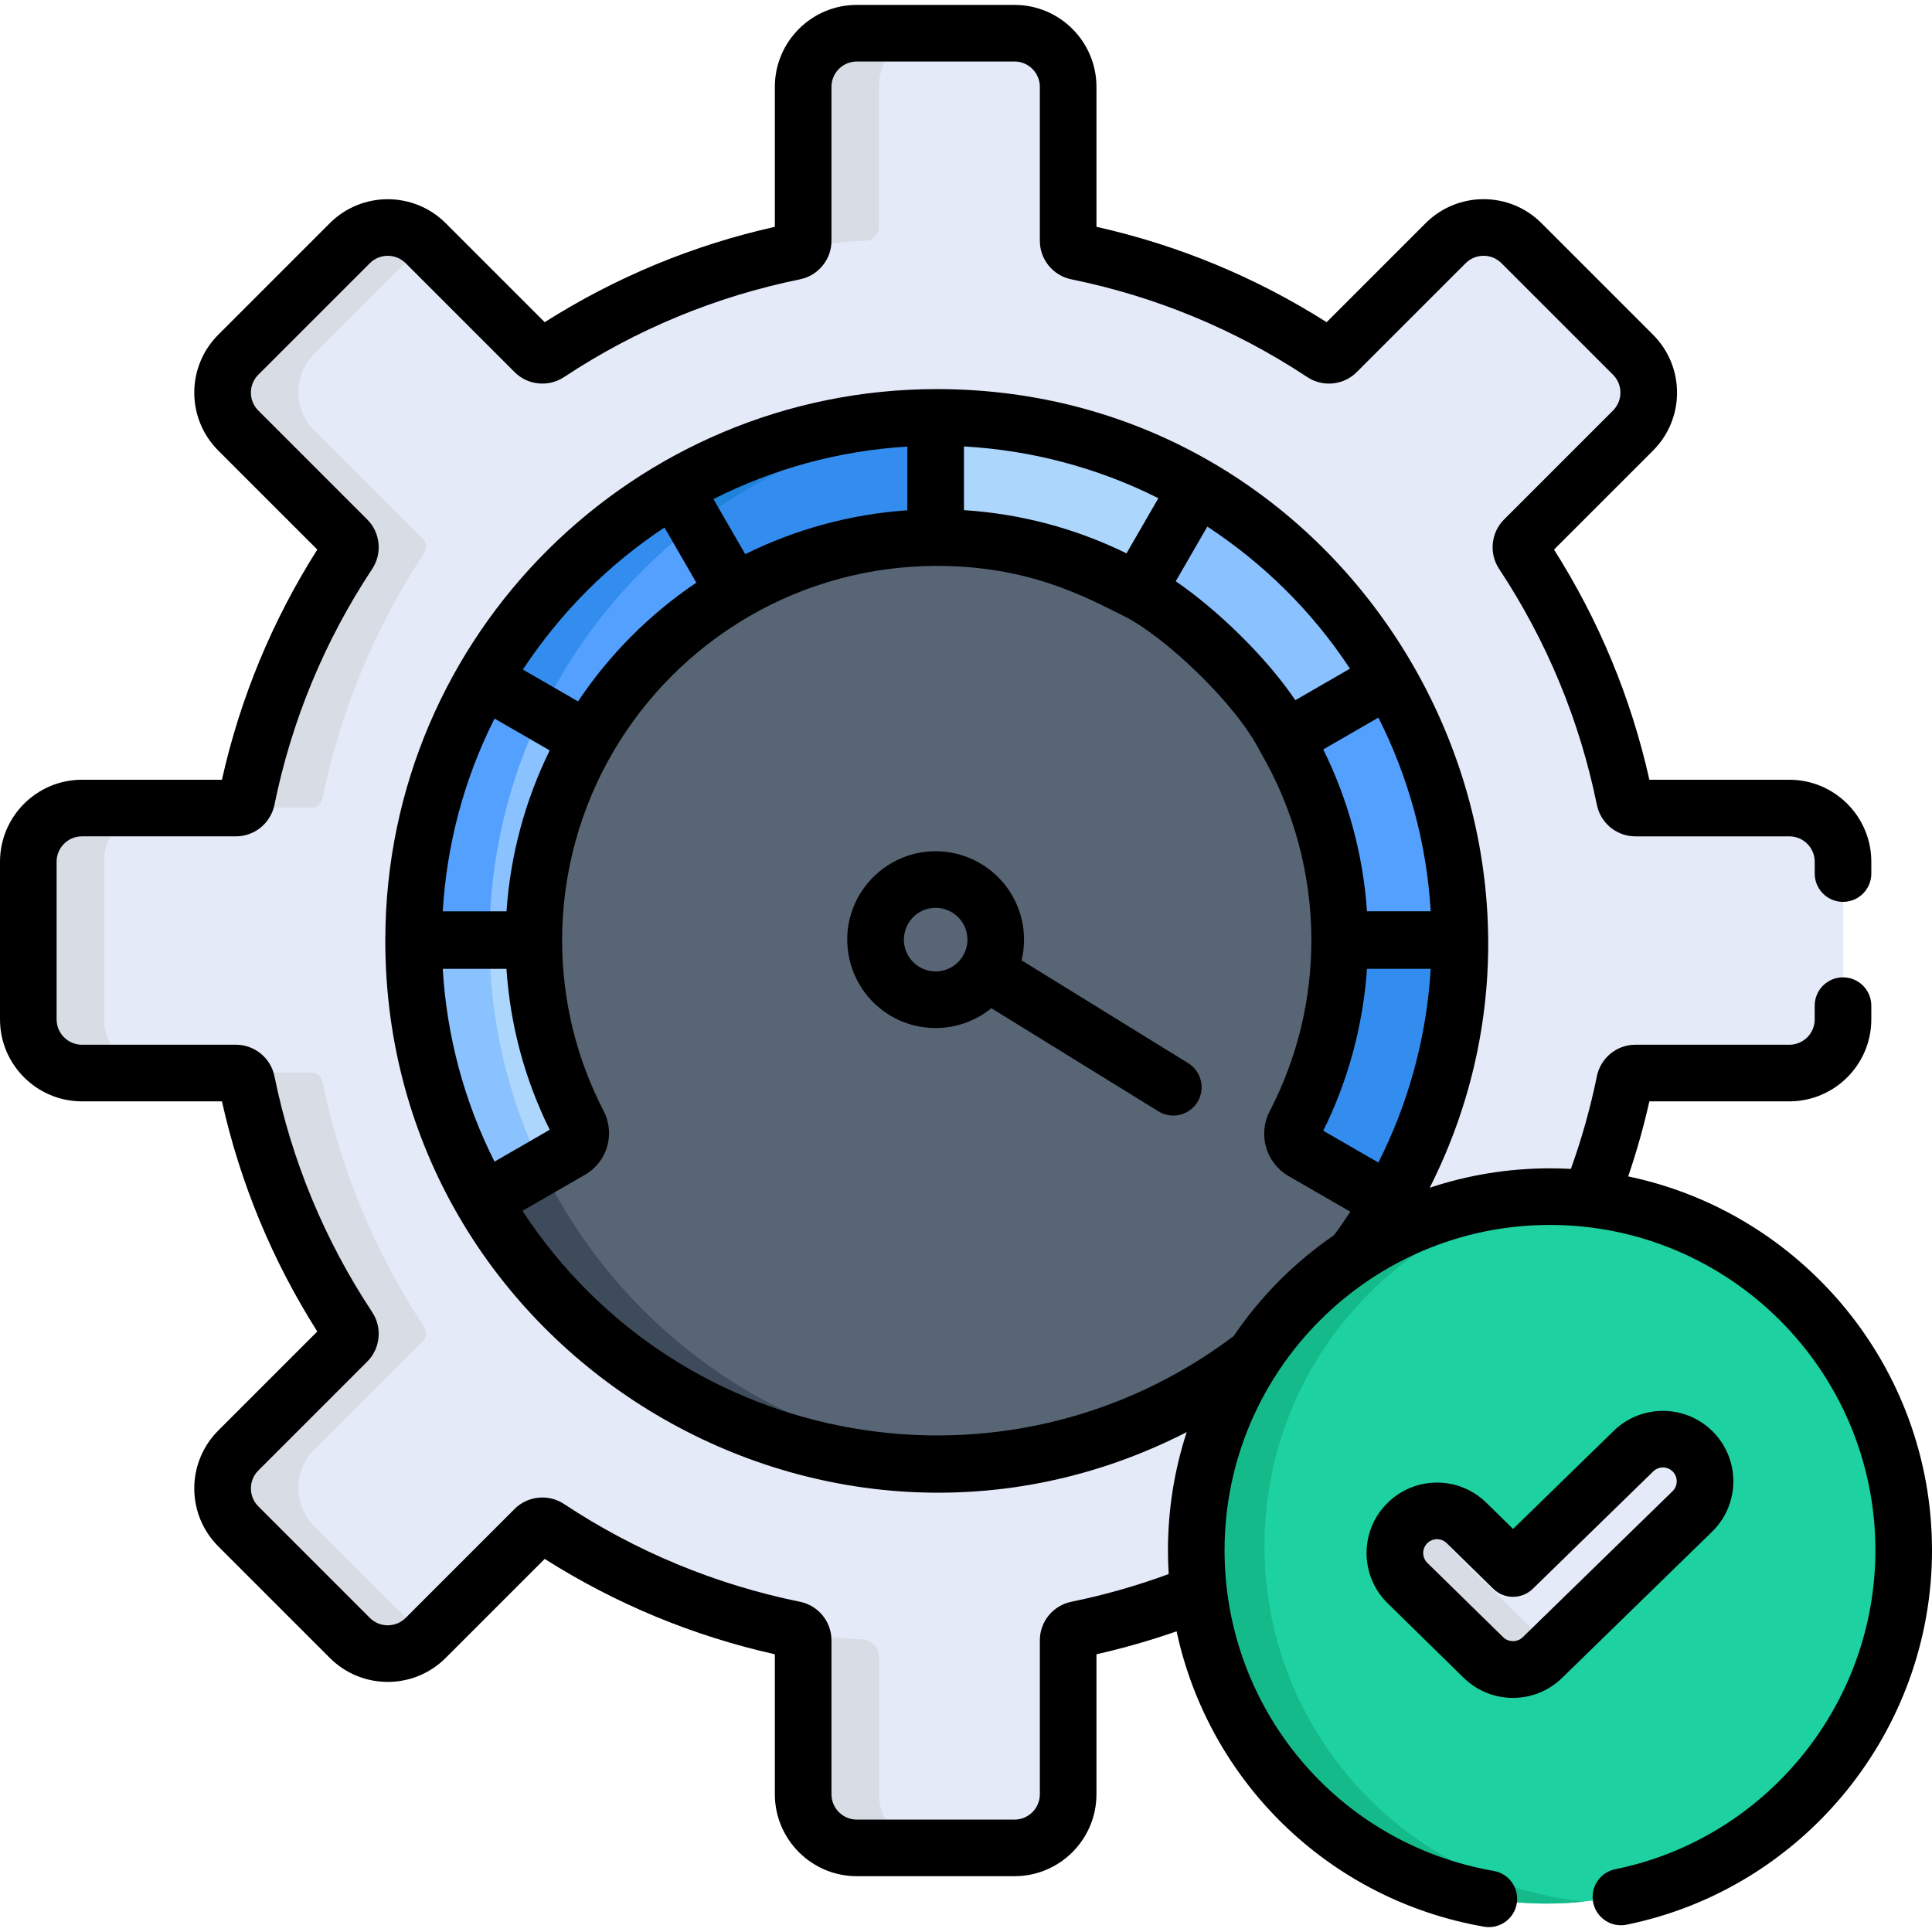
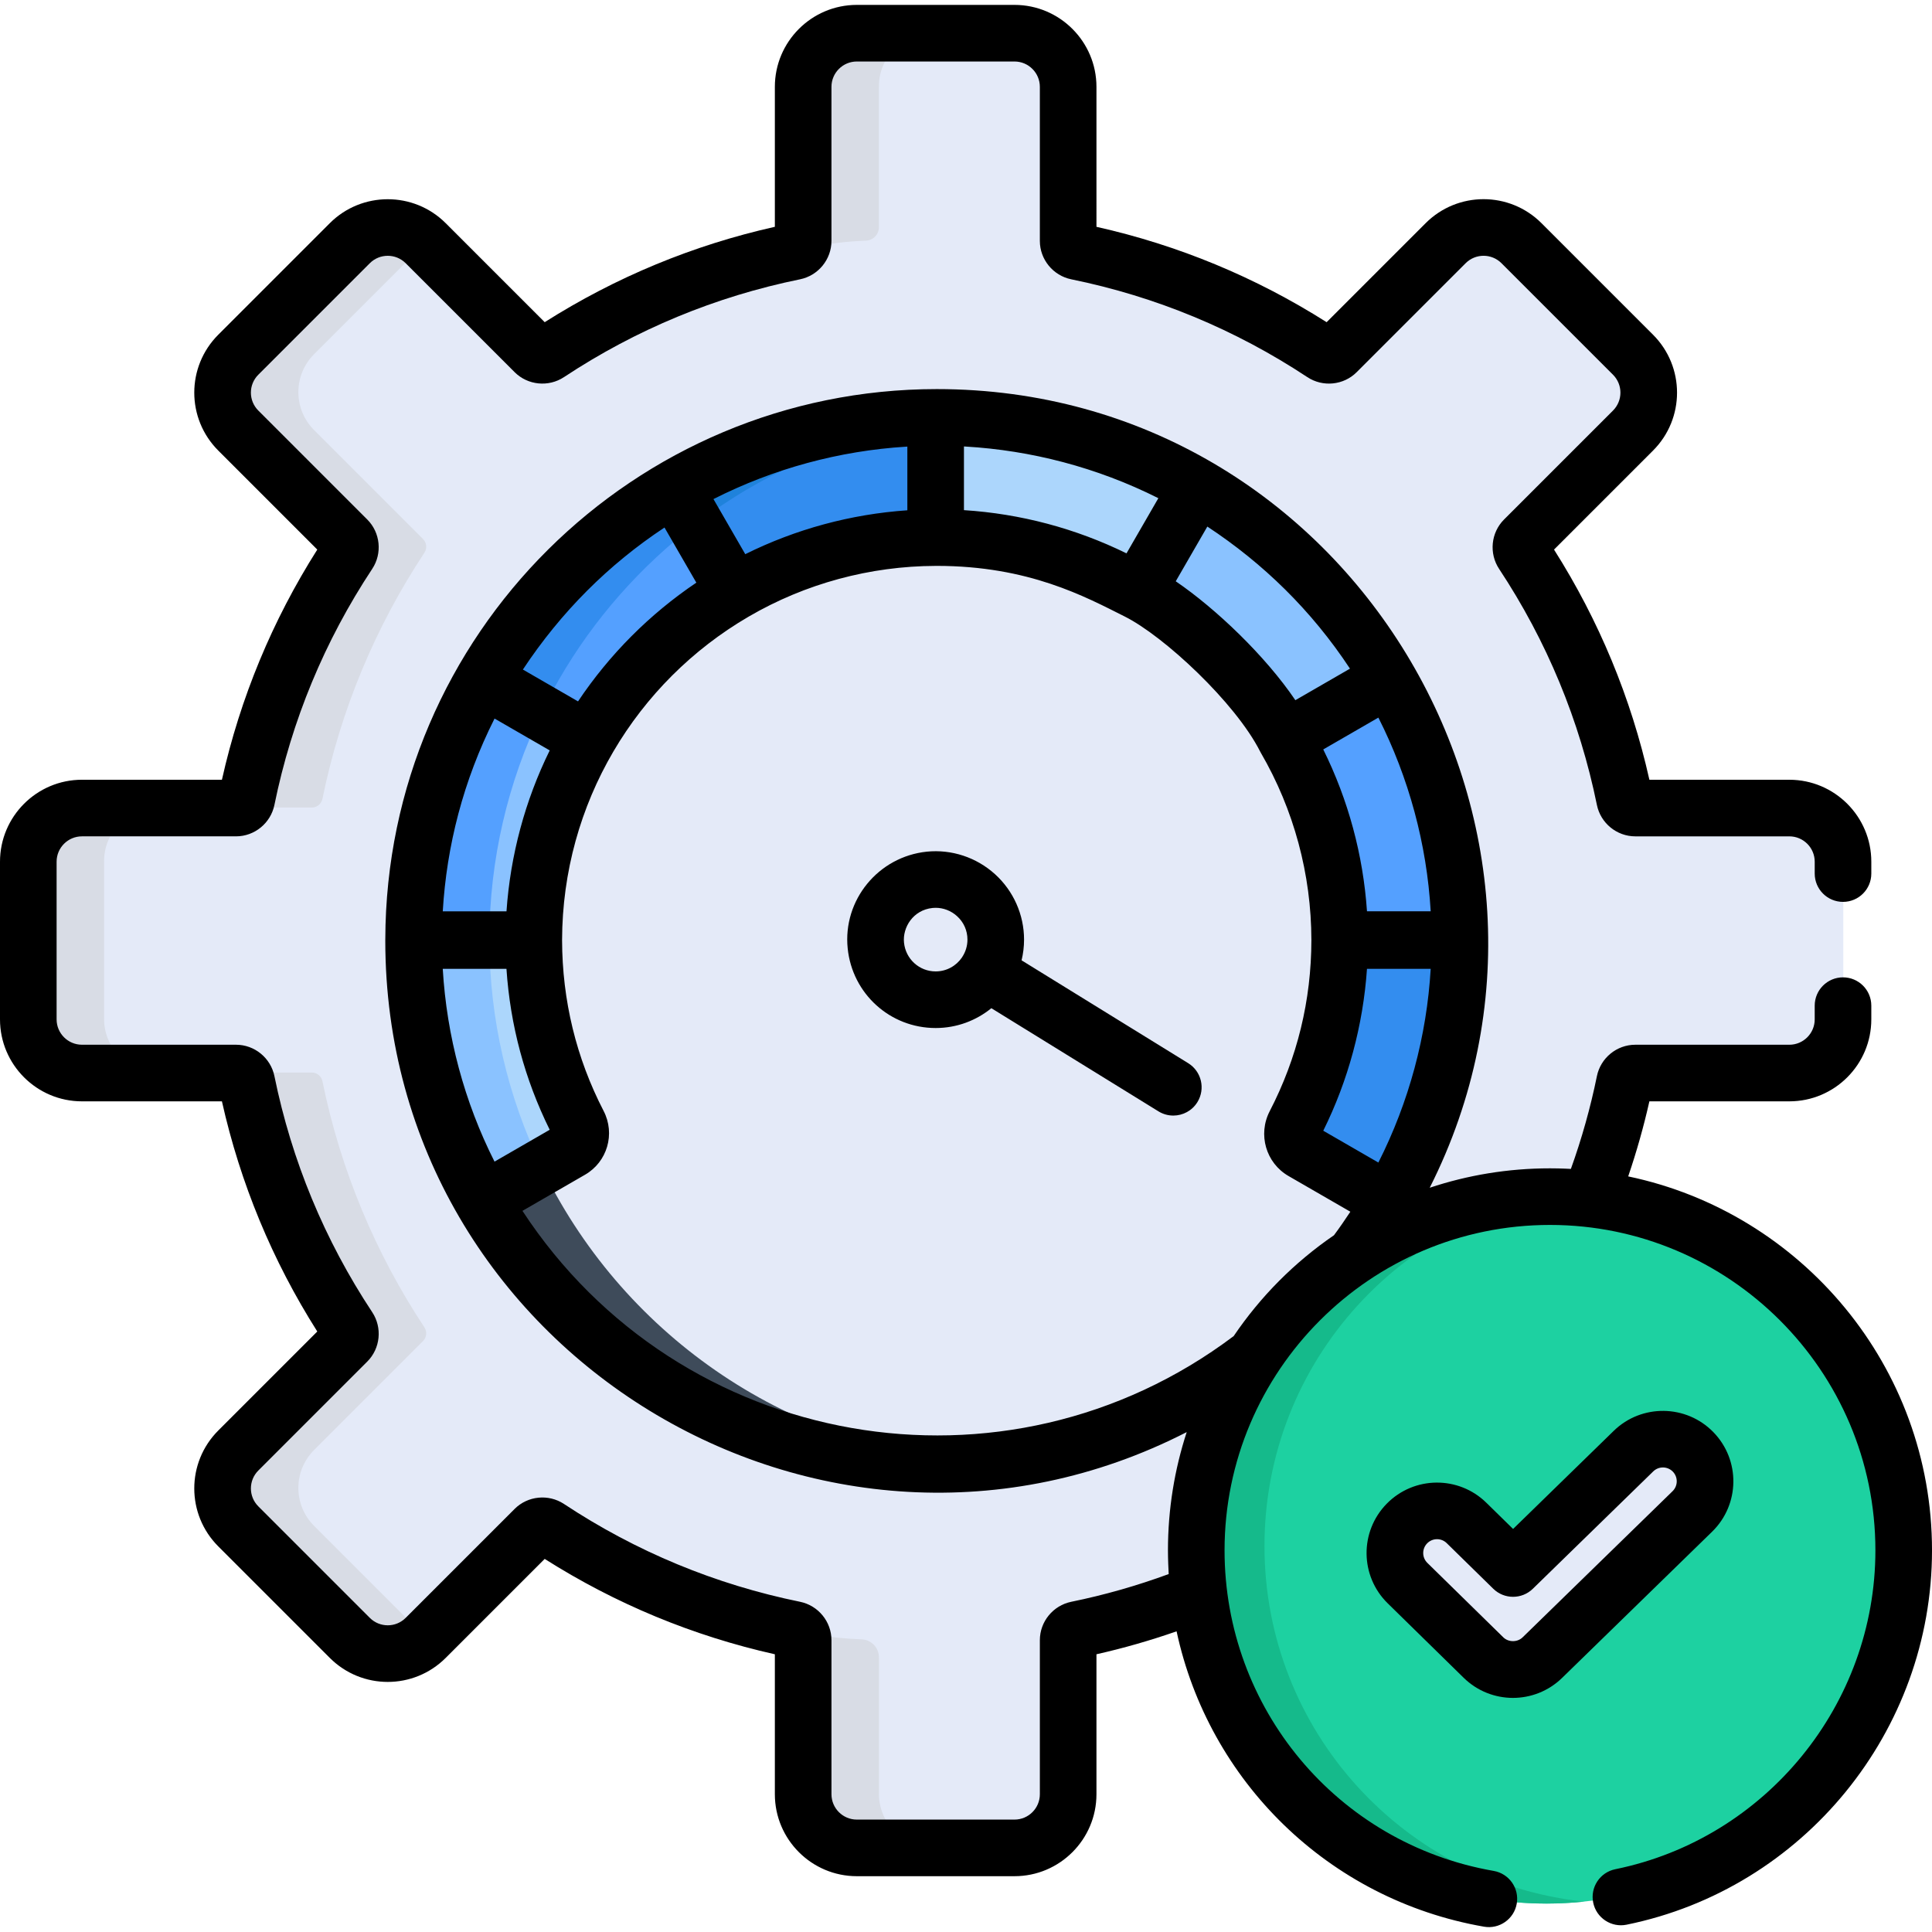
<svg xmlns="http://www.w3.org/2000/svg" version="1.1" id="Capa_1" x="0px" y="0px" viewBox="0 0 512 512" style="enable-background:new 0 0 512 512;" xml:space="preserve">
  <path style="fill:#E4EAF8;" d="M317.098,410.728c0-51.771,41.97-93.741,93.741-93.741c3.57,0,7.092,0.207,10.56,0.595  c3.931-9.953,7.039-20.321,9.223-31.027c0.275-1.349,1.447-2.323,2.823-2.323h40.829c7.852,0,14.219-6.366,14.219-14.219v-41.789  c0-7.852-6.365-14.218-14.218-14.218h-40.83c-1.377,0-2.549-0.974-2.824-2.323c-4.827-23.673-14.136-45.716-27.013-65.197  c-0.759-1.149-0.617-2.664,0.356-3.638l28.876-28.876c5.552-5.553,5.552-14.556,0-20.108L403.29,64.316  c-5.552-5.552-14.556-5.552-20.108,0l-28.875,28.875c-0.973,0.974-2.49,1.116-3.638,0.356  c-19.481-12.877-41.523-22.185-65.196-27.013c-1.349-0.275-2.323-1.447-2.323-2.824V22.883c0-7.852-6.366-14.219-14.219-14.219  h-41.789c-7.853,0-14.219,6.365-14.219,14.219v40.829c0,1.376-0.974,2.548-2.323,2.824c-23.673,4.828-45.716,14.136-65.196,27.013  c-1.149,0.759-2.665,0.617-3.638-0.356l-28.876-28.875c-5.553-5.552-14.556-5.552-20.108,0L63.234,93.867  c-5.552,5.553-5.552,14.555,0,20.108l28.876,28.876c0.974,0.974,1.115,2.489,0.356,3.638  c-12.877,19.481-22.185,41.523-27.013,65.197c-0.275,1.349-1.447,2.323-2.823,2.323h-40.83c-7.853,0-14.219,6.366-14.219,14.219  v41.788c0,7.853,6.365,14.219,14.219,14.219h40.83c1.376,0,2.548,0.974,2.823,2.323c4.828,23.673,14.136,45.716,27.013,65.196  c0.759,1.149,0.617,2.664-0.356,3.638l-28.876,28.874c-5.552,5.553-5.552,14.556,0,20.108l29.549,29.549  c5.552,5.553,14.555,5.553,20.108,0l28.876-28.876c0.974-0.973,2.489-1.115,3.638-0.356c19.48,12.877,41.523,22.184,65.196,27.013  c1.349,0.275,2.323,1.447,2.323,2.823v40.83c0,7.852,6.366,14.219,14.219,14.219h41.789c7.852,0,14.219-6.366,14.219-14.219v-40.829  c0-1.376,0.974-2.548,2.323-2.823c11.164-2.277,21.957-5.561,32.298-9.735C317.33,418.283,317.098,414.533,317.098,410.728z" />
  <g>
    <path style="fill:#D8DCE5;" d="M92.11,142.85c0.974,0.974,1.115,2.49,0.356,3.638c-12.877,19.481-22.184,41.523-27.013,65.197   c-0.275,1.349-1.447,2.323-2.823,2.323h20.001c1.376,0,2.548-0.974,2.823-2.323c4.828-23.673,14.136-45.716,27.013-65.197   c0.759-1.149,0.617-2.664-0.356-3.638l-28.876-28.876c-5.552-5.552-5.552-14.555,0-20.108l29.549-29.549   c0.017-0.017,0.036-0.031,0.054-0.048c-5.557-5.501-14.52-5.487-20.055,0.048L63.234,93.866c-5.552,5.553-5.552,14.556,0,20.108   L92.11,142.85z" />
    <path style="fill:#D8DCE5;" d="M27.582,270.014v-41.788c0-7.852,6.365-14.219,14.219-14.219H21.799   c-7.853,0-14.219,6.366-14.219,14.219v41.788c0,7.853,6.365,14.219,14.219,14.219h20.001   C33.947,284.233,27.582,277.867,27.582,270.014z" />
    <path style="fill:#D8DCE5;" d="M112.784,433.923l-29.549-29.549c-5.552-5.552-5.552-14.555,0-20.108l28.876-28.876   c0.974-0.974,1.115-2.489,0.356-3.638c-12.877-19.48-22.184-41.522-27.013-65.196c-0.275-1.349-1.447-2.323-2.823-2.323H62.63   c1.376,0,2.548,0.974,2.823,2.323c4.828,23.673,14.136,45.716,27.013,65.196c0.759,1.149,0.617,2.664-0.356,3.638l-28.876,28.875   c-5.552,5.553-5.552,14.556,0,20.108l29.549,29.549c5.535,5.535,14.498,5.549,20.055,0.048   C112.821,433.954,112.802,433.94,112.784,433.923z" />
  </g>
-   <path style="fill:#576574;" d="M346.276,304.897c-2.554-1.474-3.451-4.691-2.096-7.309c7.647-14.774,11.981-31.528,12.002-49.275  c-0.019-19.637-5.319-38.058-14.545-53.927c-7.018-14.037-27.184-33.255-39.612-39.47l0,0l-0.001-0.001l0,0  c-15.823-9.122-34.162-14.348-53.7-14.348c-0.097,0-0.192,0.003-0.289,0.003c-19.608,0.052-38.002,5.362-53.846,14.594  c-15.992,9.318-29.711,22.84-39.324,39.471c-9.68,16.743-14.357,35.137-14.403,53.673c0.044,16.904,3.938,33.69,11.968,49.213  c1.302,2.517,0.429,5.608-2.025,7.024l-22.189,13.511c23.884,41.876,68.549,69.706,120.109,69.706  c31.657,0,60.865-10.674,84.228-28.6c6.91-10.47,15.862-19.472,26.293-26.439c3.589-4.733,6.876-9.708,9.846-14.886L346.276,304.897  z" />
  <path style="fill:#3E4B5A;" d="M143.336,308.847l-15.123,9.208c23.884,41.876,68.549,69.706,120.11,69.706  c3.37,0,6.71-0.128,10.022-0.366C207.497,383.744,164.25,352.652,143.336,308.847z" />
  <path style="fill:#ACD6FC;" d="M317.414,128.956c-20.352-11.748-43.951-18.475-69.091-18.475c-0.096,0-0.191,0.003-0.286,0.004  v31.852c0.096,0,0.191-0.003,0.286-0.003c19.345,0,37.502,5.175,53.167,14.206c0,0-0.001,0-0.001-0.001L317.414,128.956z" />
  <path style="fill:#54A0FF;" d="M128.214,179.94l27.581,15.923c9.518-16.466,23.1-29.855,38.933-39.078l-15.921-27.576  C157.877,141.391,140.341,158.966,128.214,179.94z" />
  <path style="fill:#8AC2FF;" d="M368.288,179.694c-12.219-21.03-29.313-38.116-50.874-50.737l-15.925,27.583  c12.305,6.152,32.271,25.181,39.219,39.078L368.288,179.694z" />
  <g>
    <path style="fill:#54A0FF;" d="M340.709,195.617c9.152,15.742,14.403,34.019,14.402,53.504h31.852   c0-25.281-6.813-48.993-18.683-69.422L340.709,195.617z" />
    <polygon style="fill:#54A0FF;" points="340.709,195.617 340.709,195.617 340.708,195.614  " />
    <polygon style="fill:#54A0FF;" points="368.288,179.694 368.278,179.699 368.279,179.699  " />
  </g>
  <path style="fill:#338DEF;" d="M248.035,110.485c-25.21,0.052-48.852,6.878-69.223,18.735l11.551,20.006l0,0l4.364,7.558  c15.685-9.14,33.897-14.397,53.31-14.449v-31.852C248.037,110.485,248.036,110.485,248.035,110.485z" />
  <path id="SVGCleanerId_0" style="fill:#8AC2FF;" d="M128.214,179.94c-12.064,20.774-18.53,44.832-18.53,69.18h31.848  c0.027-18.391,4.657-36.645,14.262-53.257L128.214,179.94L128.214,179.94z" />
  <g>
    <path id="SVGCleanerId_0_1_" style="fill:#8AC2FF;" d="M128.214,179.94c-12.064,20.774-18.53,44.832-18.53,69.18h31.848   c0.027-18.391,4.657-36.645,14.262-53.257L128.214,179.94L128.214,179.94z" />
  </g>
  <g>
    <path style="fill:#338DEF;" d="M355.111,248.874c0.001,17.621-4.293,34.255-11.885,48.919c-1.342,2.593-0.453,5.777,2.075,7.236   l22.977,13.266c11.87-20.428,18.683-44.142,18.683-69.422h-31.851V248.874z" />
    <polygon style="fill:#338DEF;" points="368.288,318.301 368.278,318.295 368.279,318.295  " />
  </g>
  <path id="SVGCleanerId_1" style="fill:#ACD6FC;" d="M153.382,297.726c-7.969-15.408-11.827-32.073-11.851-48.852h-31.848  c0,24.348,6.466,48.406,18.53,69.18l23.164-13.374C153.807,303.277,154.671,300.217,153.382,297.726z" />
  <g>
    <path id="SVGCleanerId_1_1_" style="fill:#ACD6FC;" d="M153.382,297.726c-7.969-15.408-11.827-32.073-11.851-48.852h-31.848   c0,24.348,6.466,48.406,18.53,69.18l23.164-13.374C153.807,303.277,154.671,300.217,153.382,297.726z" />
  </g>
  <path style="fill:#8AC2FF;" d="M129.689,249.12h-0.004c0-0.041,0.002-0.082,0.002-0.123s-0.002-0.082-0.002-0.124h-20.001  c0,24.348,6.466,48.406,18.53,69.18l15.314-8.842C134.528,290.661,129.727,270.004,129.689,249.12z" />
  <path style="fill:#54A0FF;" d="M129.685,248.874h0.004c0.038-20.884,4.839-41.541,13.839-60.092l-15.314-8.842  c-12.064,20.774-18.53,44.832-18.53,69.18h20.001c0-0.041,0.002-0.082,0.002-0.123C129.687,248.956,129.685,248.915,129.685,248.874  z" />
  <path style="fill:#338DEF;" d="M148.215,179.94c9.223-15.95,21.579-29.927,36.17-41.068l-5.579-9.663  c-20.93,12.181-38.464,29.757-50.593,50.731l15.314,8.842C144.984,185.778,146.54,182.825,148.215,179.94z" />
  <path style="fill:#1F82DB;" d="M198.807,129.21l0.006,0.01c14.882-8.662,31.515-14.623,49.224-17.236v-1.499c0,0-0.001,0-0.002,0  c-25.21,0.052-48.852,6.878-69.223,18.735l5.573,9.653C188.981,135.362,193.794,132.127,198.807,129.21z" />
  <circle style="fill:#1DD1A1;" cx="409.835" cy="409.726" r="94.736" />
  <path style="fill:#E4EAF8;" d="M392.027,438.434l-20.335-19.93c-4.451-4.362-4.523-11.507-0.16-15.958  c4.362-4.451,11.507-4.523,15.958-0.16l12.459,12.211l32.264-31.447c4.462-4.348,11.607-4.258,15.958,0.204  c4.35,4.463,4.258,11.608-0.205,15.958l-40.162,39.145C403.411,442.734,396.406,442.727,392.027,438.434z" />
  <path style="fill:#15BA8B;" d="M335.099,409.729c0-48.946,37.117-89.219,84.74-94.216c-3.286-0.345-6.622-0.525-10.001-0.525  c-52.324,0-94.741,42.417-94.741,94.741s42.417,94.741,94.741,94.741c3.378,0,6.714-0.18,10.001-0.525  C372.218,498.947,335.099,458.674,335.099,409.729z" />
  <g>
-     <path style="fill:#D8DCE5;" d="M406.278,431.933l-20.335-19.93c-3.336-3.27-4.212-8.102-2.604-12.193   c-4.006-1.409-8.639-0.498-11.807,2.735c-4.363,4.451-4.29,11.596,0.16,15.958l20.335,19.93c4.376,4.29,11.381,4.304,15.775,0.022   l3.719-3.625C409.606,434.368,407.785,433.41,406.278,431.933z" />
    <path style="fill:#D8DCE5;" d="M229.448,63.778c1.935-0.073,3.476-1.641,3.476-3.578V22.883c0-7.852,6.366-14.219,14.22-14.219   h-20.001c-7.853,0-14.22,6.366-14.22,14.22v40.829c0,1.332-0.915,2.465-2.197,2.786C211.738,66.204,219.042,64.172,229.448,63.778z   " />
    <path style="fill:#D8DCE5;" d="M232.925,475.358v-36.141c0-2.558-2.016-4.676-4.573-4.772c-9.794-0.368-15.164-1.853-17.008-2.469   c0.946,0.483,1.579,1.447,1.579,2.553v40.83c0,7.853,6.366,14.219,14.219,14.219h20.001   C239.291,489.577,232.925,483.211,232.925,475.358z" />
  </g>
  <path d="M454.053,379.527c-7.181-7.367-19.022-7.52-26.396-0.338l-26.673,25.999l-7.091-6.948  c-7.36-7.216-19.174-7.104-26.398,0.264c-7.22,7.368-7.103,19.173,0.266,26.398l20.12,19.72c7.245,7.102,18.825,7.121,26.094,0.036  l39.739-38.732C461.106,398.722,461.257,386.916,454.053,379.527z M443.247,395.181l-39.739,38.731  c-1.38,1.346-3.745,1.343-5.122-0.007l-20.12-19.72c-1.445-1.415-1.472-3.735-0.053-5.183c1.416-1.446,3.736-1.471,5.183-0.052  l12.327,12.081c2.91,2.852,7.565,2.856,10.486,0.015l31.922-31.115c1.448-1.41,3.772-1.38,5.184,0.066  C444.725,391.446,444.696,393.768,443.247,395.181z" />
  <path d="M314.882,281.752l-44.152-27.254c0.425-1.762,0.656-3.599,0.656-5.489c0-6.6-2.813-12.927-7.716-17.357  c-4.921-4.447-11.503-6.62-18.055-5.953c-12.875,1.336-22.28,12.837-20.969,25.633c1.226,12.032,11.248,21.105,23.314,21.105  c5.591,0,10.73-1.972,14.761-5.253l44.282,27.334c1.228,0.758,2.588,1.119,3.933,1.119c2.515,0,4.971-1.265,6.389-3.562  C319.5,288.55,318.407,283.927,314.882,281.752z M239.571,249.804c-0.41-3.996,2.376-8.646,7.575-9.185  c0.271-0.027,0.544-0.041,0.815-0.041c2.057,0,4.079,0.779,5.651,2.201c1.788,1.615,2.772,3.827,2.772,6.228  c0,1.663-0.49,3.21-1.325,4.517c-0.017,0.027-0.038,0.052-0.055,0.08c-0.022,0.036-0.039,0.074-0.061,0.111  c-1.515,2.242-4.081,3.719-6.984,3.719C243.62,257.435,240.014,254.158,239.571,249.804z" />
  <path d="M21.719,291.867h37.092c4.861,21.699,13.35,42.186,25.273,60.995l-26.233,26.233c-8.488,8.49-8.489,22.226,0,30.717  L87.4,439.36c8.49,8.488,22.226,8.489,30.717,0l26.232-26.233c18.81,11.922,39.295,20.409,60.996,25.273v37.092  c0,11.977,9.743,21.719,21.719,21.719h41.789c11.977,0,21.719-9.743,21.719-21.719v-37.094c7.162-1.609,14.265-3.65,21.234-6.081  c8.515,39.622,40.163,71.081,81.469,78.276c4.062,0.71,7.964-2.007,8.677-6.102c0.711-4.081-2.021-7.965-6.102-8.677  c-41.624-7.25-71.33-43.269-71.33-84.953c0-47.554,38.687-86.24,86.24-86.24c47.453,0,86.24,38.608,86.24,86.24  c0,40.83-28.99,76.37-68.933,84.503c-4.059,0.827-6.679,4.787-5.853,8.848c0.827,4.059,4.8,6.679,8.847,5.853  c46.9-9.552,80.941-51.272,80.941-99.203c0-48.722-34.597-89.513-80.514-99.105c2.224-6.533,4.108-13.185,5.615-19.89h37.092  c11.977,0,21.72-9.743,21.72-21.719v-3.641c0-4.143-3.357-7.5-7.5-7.5s-7.5,3.357-7.5,7.5v3.641c0,3.704-3.014,6.718-6.719,6.718  h-40.829c-4.91,0-9.189,3.501-10.173,8.324c-1.694,8.309-4.008,16.554-6.894,24.582c0,0-2.572-0.153-5.539-0.153  c-11.132,0-21.846,1.811-31.873,5.145c48-95.056-21.009-211.652-130.642-211.652c-80.018,0-145.949,64.837-146.137,145.811  c0,0.028-0.004,0.055-0.004,0.083c0,0.036,0.002,0.072,0.002,0.108c0,0.047-0.002,0.093-0.002,0.139  c0,109.102,115.928,179.682,212.385,130.269c-3.221,9.873-4.971,20.404-4.971,31.339c0,2.246,0.133,5.259,0.196,6.279  c-8.428,3.101-17.089,5.566-25.82,7.347c-4.822,0.984-8.323,5.262-8.323,10.173v40.83c0,3.704-3.014,6.718-6.718,6.718h-41.789  c-3.704,0-6.718-3.014-6.718-6.718v-40.83c0-4.91-3.501-9.189-8.325-10.173c-22.404-4.569-43.453-13.291-62.563-25.923  c-4.102-2.709-9.602-2.158-13.074,1.311l-28.876,28.876c-2.623,2.625-6.875,2.627-9.501,0l-29.549-29.549  c-2.624-2.622-2.627-6.874,0-9.502l28.875-28.875c3.471-3.472,4.022-8.972,1.31-13.078c-12.632-19.108-21.352-40.155-25.921-62.56  c-0.984-4.822-5.262-8.323-10.173-8.323H21.719c-3.704,0-6.718-3.014-6.718-6.718V228.36c0-3.705,3.014-6.719,6.718-6.719h40.83  c4.909,0,9.188-3.5,10.173-8.325c4.567-22.4,13.289-43.449,25.922-62.561c2.712-4.105,2.16-9.605-1.311-13.076l-28.876-28.877  c-2.624-2.624-2.626-6.874,0.001-9.5l29.549-29.549c2.619-2.621,6.881-2.621,9.501,0l28.876,28.875  c3.472,3.472,8.973,4.021,13.078,1.31c19.107-12.632,40.155-21.352,62.559-25.921c4.823-0.984,8.325-5.263,8.325-10.174V23.016  c0-3.704,3.014-6.718,6.718-6.718h41.789c3.704,0,6.718,3.014,6.718,6.718v40.829c0,4.91,3.501,9.189,8.326,10.174  c22.4,4.567,43.448,13.289,62.556,25.919c4.107,2.717,9.609,2.165,13.08-1.308l28.876-28.875c2.623-2.625,6.875-2.627,9.501,0  l29.55,29.549c2.624,2.624,2.626,6.874-0.001,9.5l-28.876,28.876c-3.473,3.474-4.022,8.976-1.309,13.078  c12.632,19.109,21.352,40.157,25.921,62.563c0.985,4.821,5.263,8.322,10.174,8.322h40.829c3.704,0,6.718,3.014,6.718,6.718v3.146  c0,4.143,3.357,7.5,7.5,7.5s7.5-3.357,7.5-7.5v-3.146c0-11.977-9.743-21.719-21.719-21.719h-37.092  c-4.861-21.697-13.349-42.184-25.273-60.996l26.233-26.233c8.487-8.489,8.49-22.226,0-30.716l-29.548-29.549  c-8.489-8.487-22.226-8.49-30.716,0l-26.234,26.233c-18.813-11.924-39.297-20.411-60.995-25.273V23.015  c0-11.977-9.743-21.719-21.719-21.719h-41.789c-11.977,0-21.719,9.743-21.719,21.719v37.092  c-21.697,4.861-42.186,13.35-60.995,25.273l-26.233-26.233c-8.47-8.468-22.247-8.468-30.717,0L57.851,88.696  c-8.487,8.489-8.49,22.227,0,30.715l26.233,26.234c-11.925,18.814-20.411,39.298-25.273,60.996H21.718  C9.743,206.64,0,216.383,0,228.36v41.788C0,282.124,9.743,291.867,21.719,291.867z M255.457,135.194v-16.879  c0.147,0.008,0.293,0.02,0.44,0.028c17.267,1.012,34.752,5.475,51.079,13.683l-8.441,14.619  C285.096,140.042,270.433,136.144,255.457,135.194z M240.457,135.234c-14.95,1.022-29.567,4.979-42.954,11.63l-7.79-13.494  l-0.639-1.107c15.893-8.063,33.322-12.797,51.135-13.895c0.083-0.005,0.166-0.011,0.249-0.016L240.457,135.234L240.457,135.234z   M184.537,154.41c-12.38,8.342-23.048,19.048-31.354,31.466c-7.161-4.134-3.603-2.08-14.613-8.437  c10.123-15.298,22.724-27.848,37.53-37.64l3.928,6.804L184.537,154.41z M117.335,256.755h16.882  c0.999,14.942,4.838,29.245,11.46,42.645l-14.624,8.442C123.06,292.015,118.387,274.602,117.335,256.755z M145.681,198.865  c-6.537,13.279-10.432,27.785-11.455,42.642h-16.887c1.024-17.317,5.438-34.649,13.724-51.081l14.4,8.314L145.681,198.865z   M319.957,139.547c14.813,9.758,27.607,22.202,37.799,37.653c-5.322,3.072-9.37,5.409-14.474,8.357  c-7.919-11.701-20.995-24.213-31.697-31.509L319.957,139.547z M379.147,241.506h-16.882c-1.016-14.922-4.957-29.518-11.589-42.898  l14.608-8.435C373.363,206.129,378.111,223.705,379.147,241.506z M362.263,256.755h16.884c-1.031,17.692-5.744,35.298-13.863,51.331  l-14.606-8.434C357.295,286.314,361.242,271.65,362.263,256.755z M138.454,320.89l16.595-9.581  c5.896-3.404,8.055-10.827,4.915-16.896c-7.261-14.041-10.965-29.274-11.01-45.277c0.096-36.266,19.626-68.348,49.463-85.734  c0.002-0.001,0.004-0.002,0.005-0.003c14.997-8.74,32.133-13.383,49.554-13.43c0,0,0.003,0,0.005,0l0.262-0.003  c24.394,0,39.38,8.181,49.811,13.413c10.378,5.189,29.315,22.793,35.895,35.777c0.021,0.04,0.195,0.363,0.195,0.363  c8.74,15.033,13.366,32.189,13.384,49.619c-0.018,15.963-3.732,31.218-11.044,45.34c-3.194,6.174-1.005,13.721,4.986,17.18  l16.386,9.461c-1.388,2.105-2.818,4.19-4.336,6.229c-10.501,7.204-19.435,16.189-26.586,26.732  C266.48,399.609,180.12,384.53,138.454,320.89z" />
  <g>
</g>
  <g>
</g>
  <g>
</g>
  <g>
</g>
  <g>
</g>
  <g>
</g>
  <g>
</g>
  <g>
</g>
  <g>
</g>
  <g>
</g>
  <g>
</g>
  <g>
</g>
  <g>
</g>
  <g>
</g>
  <g>
</g>
</svg>